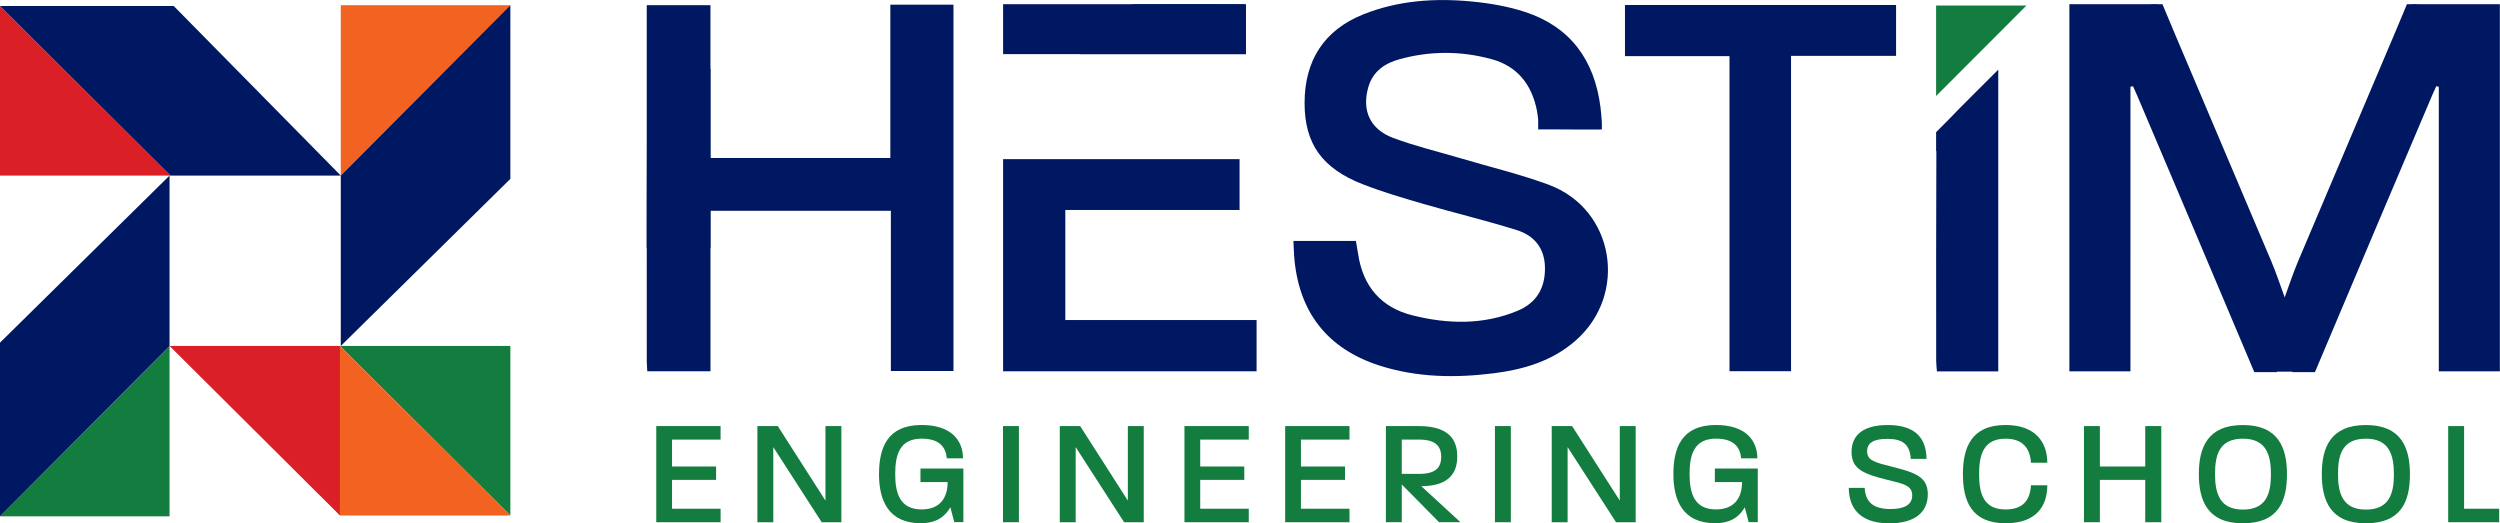
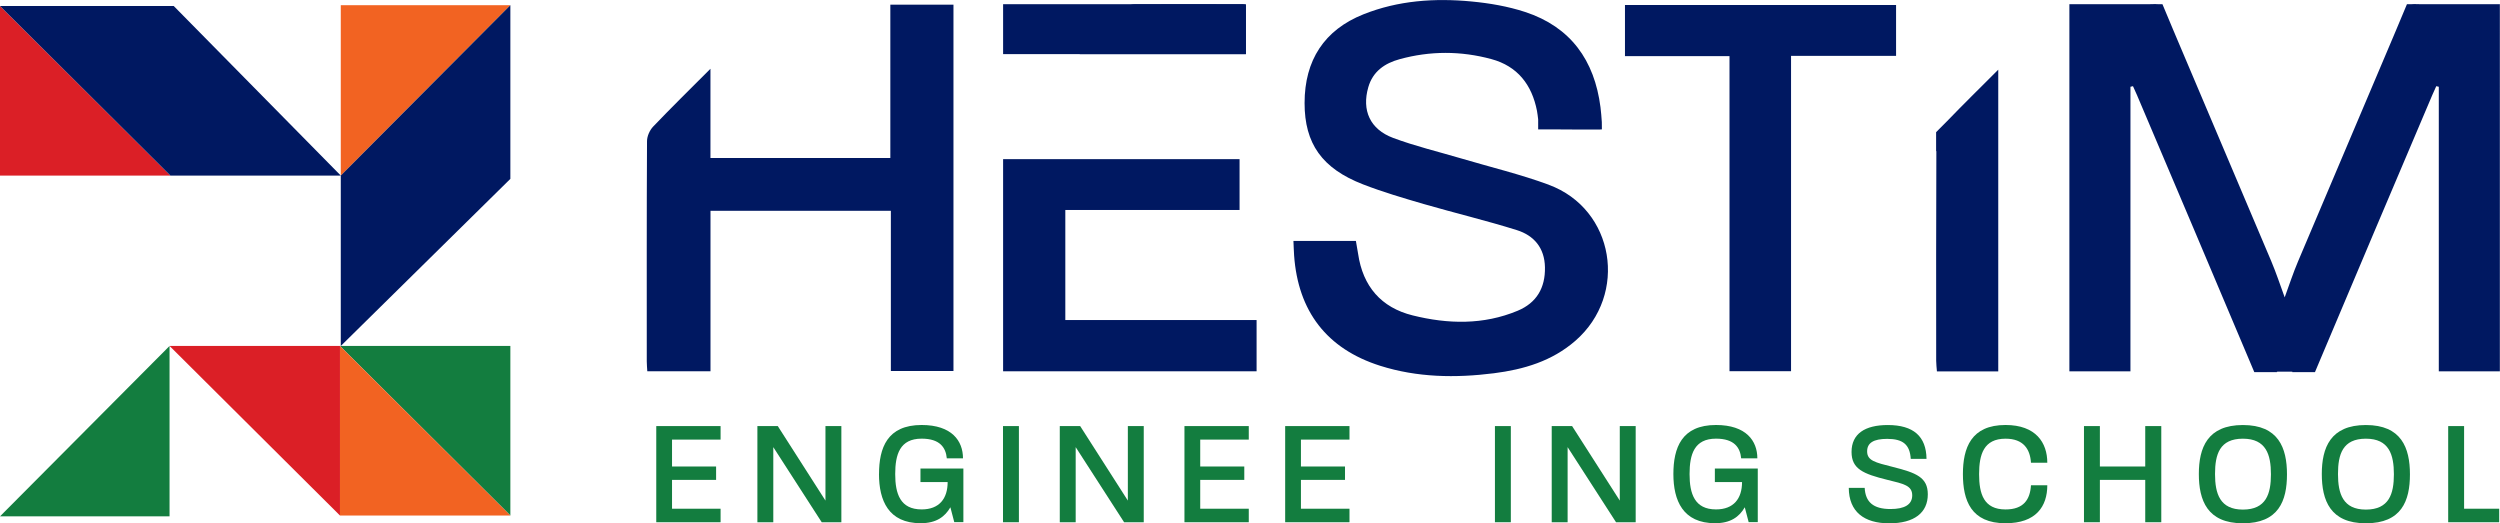
<svg xmlns="http://www.w3.org/2000/svg" id="Layer_2" viewBox="0 0 713.66 149.38">
  <defs>
    <style>.cls-1{fill:#137d3f;}.cls-1,.cls-2,.cls-3,.cls-4{stroke-width:0px;}.cls-2{fill:#001861;}.cls-3{fill:#db1f26;}.cls-4{fill:#f26322;}</style>
  </defs>
  <g id="Layer_1-2">
    <polygon class="cls-3" points="48.64 50.12 0 50.12 0 1.71 48.64 50.12" />
    <polygon class="cls-2" points="97.28 50.12 48.64 50.12 0 1.71 49.59 1.71 97.28 50.12" />
    <polygon class="cls-4" points="97.28 50.12 97.28 1.48 145.69 1.48 97.28 50.12" />
    <polygon class="cls-2" points="97.28 98.76 97.28 50.12 145.69 1.48 145.69 51.06 97.28 98.76" />
    <polygon class="cls-1" points="145.69 98.76 145.69 147.16 97.05 98.76 145.69 98.76" />
    <polygon class="cls-4" points="145.69 147.16 97.05 147.16 97.05 98.76 145.69 147.16" />
    <polygon class="cls-3" points="97.05 98.76 97.05 147.16 97.05 147.16 48.41 98.76 97.05 98.76" />
    <polygon class="cls-1" points="48.4 98.76 48.4 147.4 0 147.4 48.4 98.76" />
-     <polygon class="cls-2" points="48.4 50.12 48.4 98.76 0 147.4 0 97.81 48.4 50.12" />
    <path class="cls-2" d="m254.15,1.34h18.03v104.57h-17.87v-45.73h-51.49v45.8h-18.04c-.05-.98-.15-1.9-.15-2.82,0-20.95-.04-41.91.07-62.86,0-1.4.76-3.12,1.74-4.15,5.18-5.42,10.53-10.67,16.37-16.52v25.48h51.35V1.34Z" />
    <path class="cls-2" d="m541.26,1.43v14.51h-29.98v90.03h-17.57V16.03h-29.84V1.43h77.39Z" />
    <path class="cls-2" d="m353.85,45.43v14.51h-49.74v31.42h54.6v14.63h-72.36v-60.56h67.5Z" />
    <path class="cls-2" d="m308.21,15.45c4.93-4.9,9.28-9.26,13.69-13.54.47-.46,1.35-.68,2.04-.69,10.27-.04,20.54-.02,30.81,0,.26,0,.53.12.91.22v14.01h-47.45Z" />
-     <path class="cls-1" d="m552.69,27.4V1.57h25.8c-8.34,8.35-17.26,17.28-25.8,25.83Z" />
    <rect class="cls-2" x="286.35" y="1.2" width="69.31" height="14.25" />
-     <rect class="cls-2" x="184.62" y="1.48" width="18.19" height="69.31" />
    <path class="cls-2" d="m555.67,34.73l-2.98,3v5.44l.07-.05c-.09,19.95-.06,39.91-.05,59.86,0,1,.14,1.99.21,3.04h17.51V19.89c-5.16,5.17-10.04,9.95-14.75,14.84Z" />
    <path class="cls-2" d="m442.13,52.74c-8.18-3.01-16.71-5.05-25.08-7.53-6.46-1.91-13.04-3.48-19.34-5.83-6.65-2.48-9.01-7.9-7.11-14.49,1.3-4.53,4.73-6.84,8.93-7.99,8.7-2.4,17.51-2.39,26.21-.03,7.45,2.02,11.55,7.3,13.01,14.76.16.81.23,1.63.34,2.45h0v2.85h3.44c4.87.06,9.52.04,14.34.04,0-.02,0-.03,0-.04h.41l-.02-2.09c-.1-1.42-.2-2.83-.38-4.24-1.71-13.38-8.51-22.91-21.5-27.18-4.91-1.61-10.16-2.51-15.32-3-10.5-1-20.92-.3-30.86,3.67-11.14,4.45-16.79,13.08-16.79,25.33,0,11.54,4.95,18.66,16.69,23.21,5.65,2.19,11.5,3.91,17.33,5.61,8.84,2.56,17.81,4.7,26.58,7.45,4.88,1.53,7.92,5.07,8.02,10.61.11,5.88-2.38,10.15-7.8,12.41-9.79,4.08-19.91,3.82-29.94,1.33-9.02-2.23-14.25-8.31-15.6-17.6-.18-1.2-.41-2.4-.63-3.67h-17.83c.07,1.49.1,2.8.19,4.11,1.12,15.96,9.33,26.7,24.56,31.53,10.6,3.36,21.52,3.52,32.47,2.14,8.52-1.08,16.57-3.45,23.24-9.25,15.22-13.23,11.19-37.64-7.57-44.55Z" />
-     <path class="cls-2" d="m698.31,1.19c-.08,0-.17,0-.25,0h-7.42s-.06,0-.08,0c-.46,0-.92-.01-1.38-.03-.25,0-.49,0-.7.03,0,0,0,0,0,0h-1.38l-3.22,7.69c-.1.24-.2.48-.31.72l-.15.37c-9.12,21.55-18.29,43.08-27.4,64.63-1.39,3.29-2.52,6.71-3.82,10.28-1.3-3.57-2.43-6.98-3.82-10.28-9.11-21.55-18.28-43.08-27.4-64.63l-.15-.37c-.1-.24-.2-.48-.31-.72l-3.22-7.69h-1.38s0,0,0,0c-.21-.03-.45-.03-.7-.03-.46.02-.91.02-1.38.03-.03,0-.06,0-.08,0h-7.42c-.08,0-.17,0-.25,0h-15.35v104.81h17.43V24.77h0c.25-.06.48-.11.72-.17.38.83.77,1.65,1.12,2.49,10.81,25.47,21.63,50.93,32.37,76.43,0,.02.02.03.02.05l1.12,2.66h6.48l-.06-.12c.75-.01,1.49-.02,2.24-.02.75,0,1.49,0,2.24.02l-.06.12h6.48l1.12-2.66s.02-.03.02-.05c10.73-25.5,21.56-50.96,32.37-76.43.35-.84.75-1.66,1.12-2.49.24.06.47.11.72.17h0v81.23h17.43V1.19h-15.35Z" />
+     <path class="cls-2" d="m698.31,1.19c-.08,0-.17,0-.25,0h-7.42s-.06,0-.08,0c-.46,0-.92-.01-1.38-.03-.25,0-.49,0-.7.03,0,0,0,0,0,0h-1.38l-3.22,7.69c-.1.24-.2.48-.31.72l-.15.37c-9.12,21.55-18.29,43.08-27.4,64.63-1.39,3.29-2.52,6.71-3.82,10.28-1.3-3.57-2.43-6.98-3.82-10.28-9.11-21.55-18.28-43.08-27.4-64.63l-.15-.37c-.1-.24-.2-.48-.31-.72l-3.22-7.69h-1.38s0,0,0,0c-.21-.03-.45-.03-.7-.03-.46.02-.91.02-1.38.03-.03,0-.06,0-.08,0h-7.42c-.08,0-.17,0-.25,0h-15.35v104.81h17.43V24.77h0c.25-.06.48-.11.72-.17.38.83.77,1.65,1.12,2.49,10.81,25.47,21.63,50.93,32.37,76.43,0,.02.02.03.02.05l1.12,2.66h6.48l-.06-.12c.75-.01,1.49-.02,2.24-.02.75,0,1.49,0,2.24.02l-.06.12h6.48l1.12-2.66s.02-.03.02-.05c10.73-25.5,21.56-50.96,32.37-76.43.35-.84.75-1.66,1.12-2.49.24.06.47.11.72.17h0v81.23h17.43V1.19Z" />
    <path class="cls-1" d="m187.34,121.63h18.36v3.86h-13.86v7.68h12.58v3.82h-12.58v8.23h13.86v3.86h-18.36v-27.45Z" />
    <path class="cls-1" d="m216.21,121.63h5.82l13.61,21.27v-21.27h4.54v27.45h-5.61l-13.82-21.44v21.44h-4.54v-27.45Z" />
    <path class="cls-1" d="m250.93,135.35c0-7.51,2.35-14.03,12.17-14.03,8.62,0,11.8,4.55,11.8,9.52h-4.62c-.29-3.09-1.98-5.62-7.18-5.62-6.23,0-7.55,4.5-7.55,10.12s1.44,10.08,7.55,10.08c5.03,0,7.42-3.09,7.42-7.81h-7.76v-3.86h12.25v15.31h-2.6l-1.11-4.25c-1.57,2.74-4.08,4.55-8.46,4.55-9.24,0-11.92-6.52-11.92-14.03Z" />
    <path class="cls-1" d="m286.32,121.63h4.54v27.45h-4.54v-27.45Z" />
    <path class="cls-1" d="m302.53,121.63h5.82l13.61,21.27v-21.27h4.54v27.45h-5.61l-13.82-21.44v21.44h-4.54v-27.45Z" />
    <path class="cls-1" d="m338.12,121.63h18.36v3.86h-13.86v7.68h12.58v3.82h-12.58v8.23h13.86v3.86h-18.36v-27.45Z" />
    <path class="cls-1" d="m366.87,121.63h18.36v3.86h-13.86v7.68h12.58v3.82h-12.58v8.23h13.86v3.86h-18.36v-27.45Z" />
-     <path class="cls-1" d="m395.62,121.63h9.4c9.94,0,10.97,5.28,10.97,8.79,0,6.78-5.2,8.36-10.27,8.36l11.18,10.29h-6.1l-10.64-10.77v10.77h-4.54v-27.45Zm9.69,13.64c5.36,0,6.1-2.66,6.1-4.85s-.78-4.93-6.19-4.93h-5.07v9.78h5.16Z" />
    <path class="cls-1" d="m426.75,121.63h4.54v27.45h-4.54v-27.45Z" />
    <path class="cls-1" d="m442.96,121.63h5.82l13.61,21.27v-21.27h4.54v27.45h-5.61l-13.82-21.44v21.44h-4.54v-27.45Z" />
    <path class="cls-1" d="m477.69,135.35c0-7.51,2.35-14.03,12.17-14.03,8.62,0,11.8,4.55,11.8,9.52h-4.62c-.29-3.09-1.98-5.62-7.18-5.62-6.23,0-7.55,4.5-7.55,10.12s1.44,10.08,7.55,10.08c5.03,0,7.43-3.09,7.43-7.81h-7.76v-3.86h12.25v15.31h-2.6l-1.11-4.25c-1.57,2.74-4.08,4.55-8.46,4.55-9.24,0-11.92-6.52-11.92-14.03Z" />
    <path class="cls-1" d="m527.76,139.26h4.54c.21,4.07,2.47,6.05,7.38,6.05,4.04,0,6.19-1.29,6.19-3.9,0-2.83-2.48-3.3-7.05-4.42-6.97-1.72-10.27-3.13-10.27-7.98,0-5.19,3.84-7.68,10.35-7.68,7.3,0,10.97,3.22,11.05,9.65h-4.5c-.25-4.03-2.19-5.7-6.72-5.7-3.92,0-5.73,1.16-5.73,3.56,0,2.66,2.27,3.17,7.38,4.46,6.64,1.67,9.94,2.96,9.94,7.81,0,5.23-3.84,8.28-11.01,8.28s-11.51-3.3-11.55-10.12Z" />
    <path class="cls-1" d="m560.34,135.35c0-7.51,2.35-14.03,12.17-14.03,8.66,0,11.92,5.06,11.92,10.77h-4.66c-.25-3.86-2.14-6.86-7.26-6.86-6.23,0-7.55,4.5-7.55,10.12s1.32,10.08,7.55,10.08c5.16,0,7.01-2.83,7.26-6.91h4.66c0,6.05-3.22,10.85-11.92,10.85-9.86,0-12.17-6.52-12.17-14.03Z" />
    <path class="cls-1" d="m594.9,121.63h4.54v11.54h12.95v-11.54h4.58v27.45h-4.58v-12.09h-12.95v12.09h-4.54v-27.45Z" />
    <path class="cls-1" d="m627.69,135.31c0-7.51,2.47-13.98,12.58-13.98s12.58,6.48,12.58,14.07-2.39,13.98-12.58,13.98-12.58-6.56-12.58-14.07Zm12.58,10.16c6.64,0,8-4.5,8-10.08s-1.36-10.16-8-10.16-7.96,4.46-7.96,10.08,1.4,10.16,7.96,10.16Z" />
    <path class="cls-1" d="m662.79,135.31c0-7.51,2.47-13.98,12.58-13.98s12.58,6.48,12.58,14.07-2.39,13.98-12.58,13.98-12.58-6.56-12.58-14.07Zm12.58,10.16c6.64,0,8-4.5,8-10.08s-1.36-10.16-8-10.16-7.96,4.46-7.96,10.08,1.4,10.16,7.96,10.16Z" />
    <path class="cls-1" d="m698.87,121.63h4.54v23.59h10.02v3.86h-14.56v-27.45Z" />
  </g>
</svg>